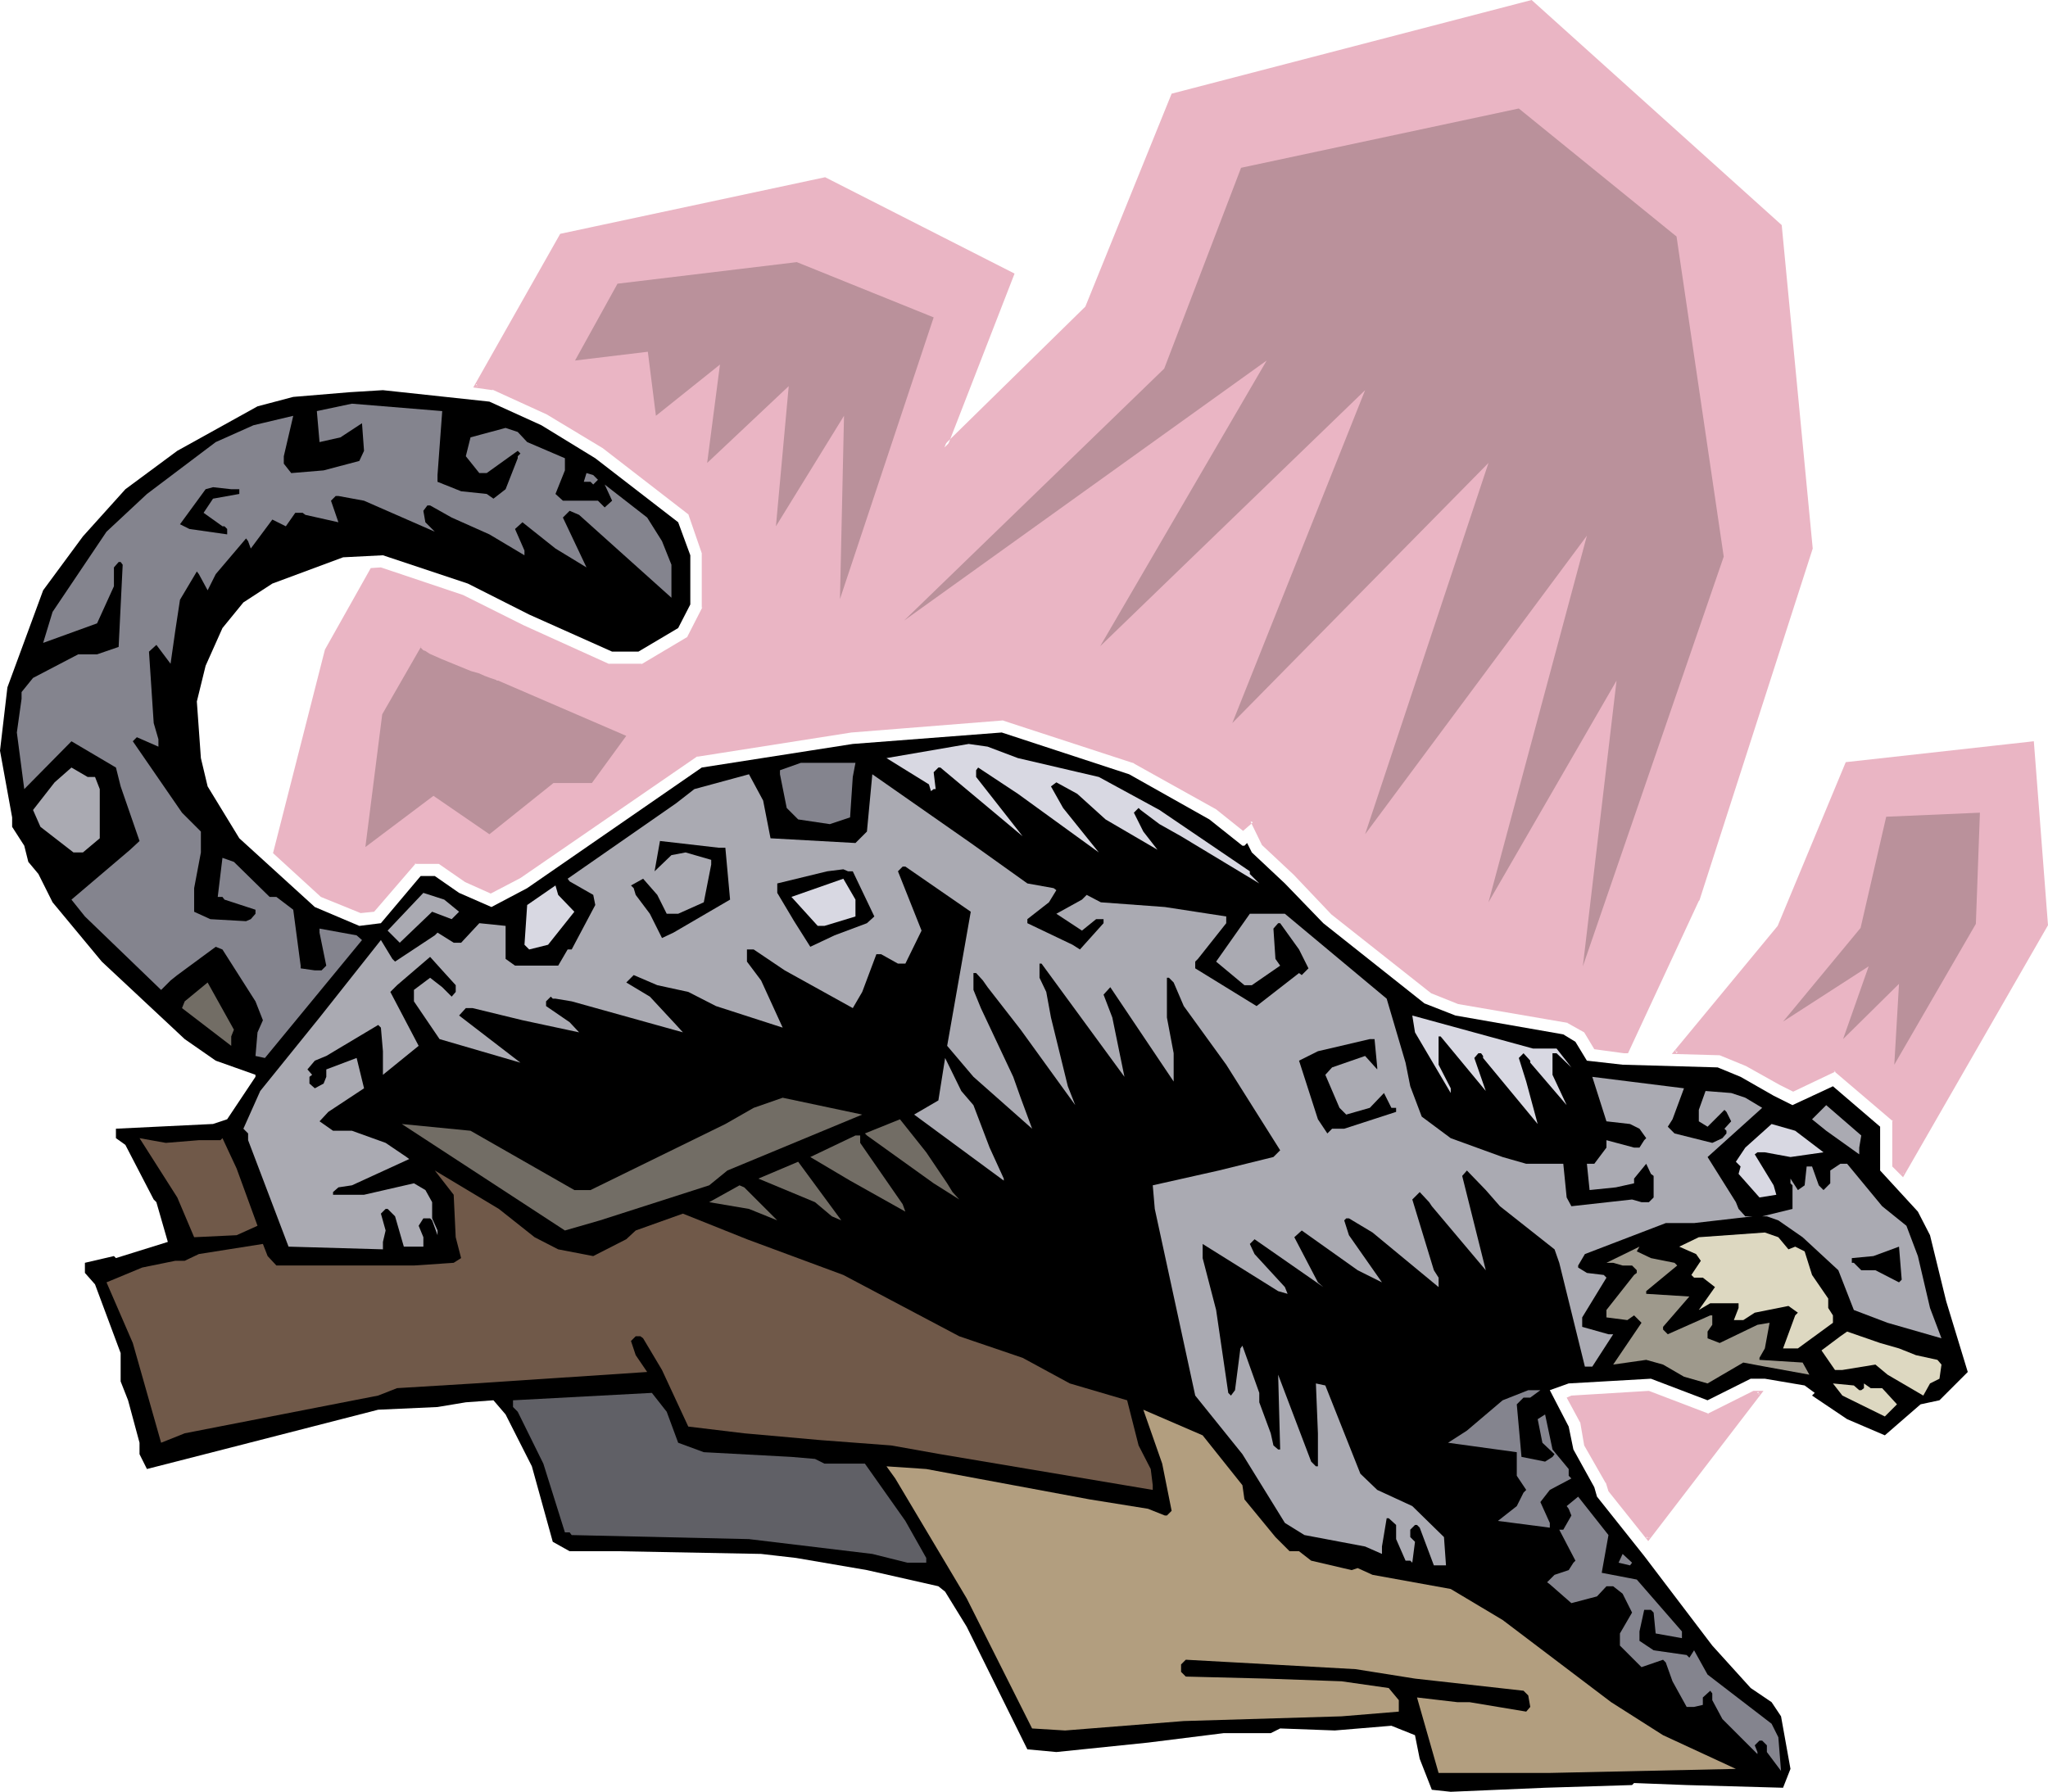
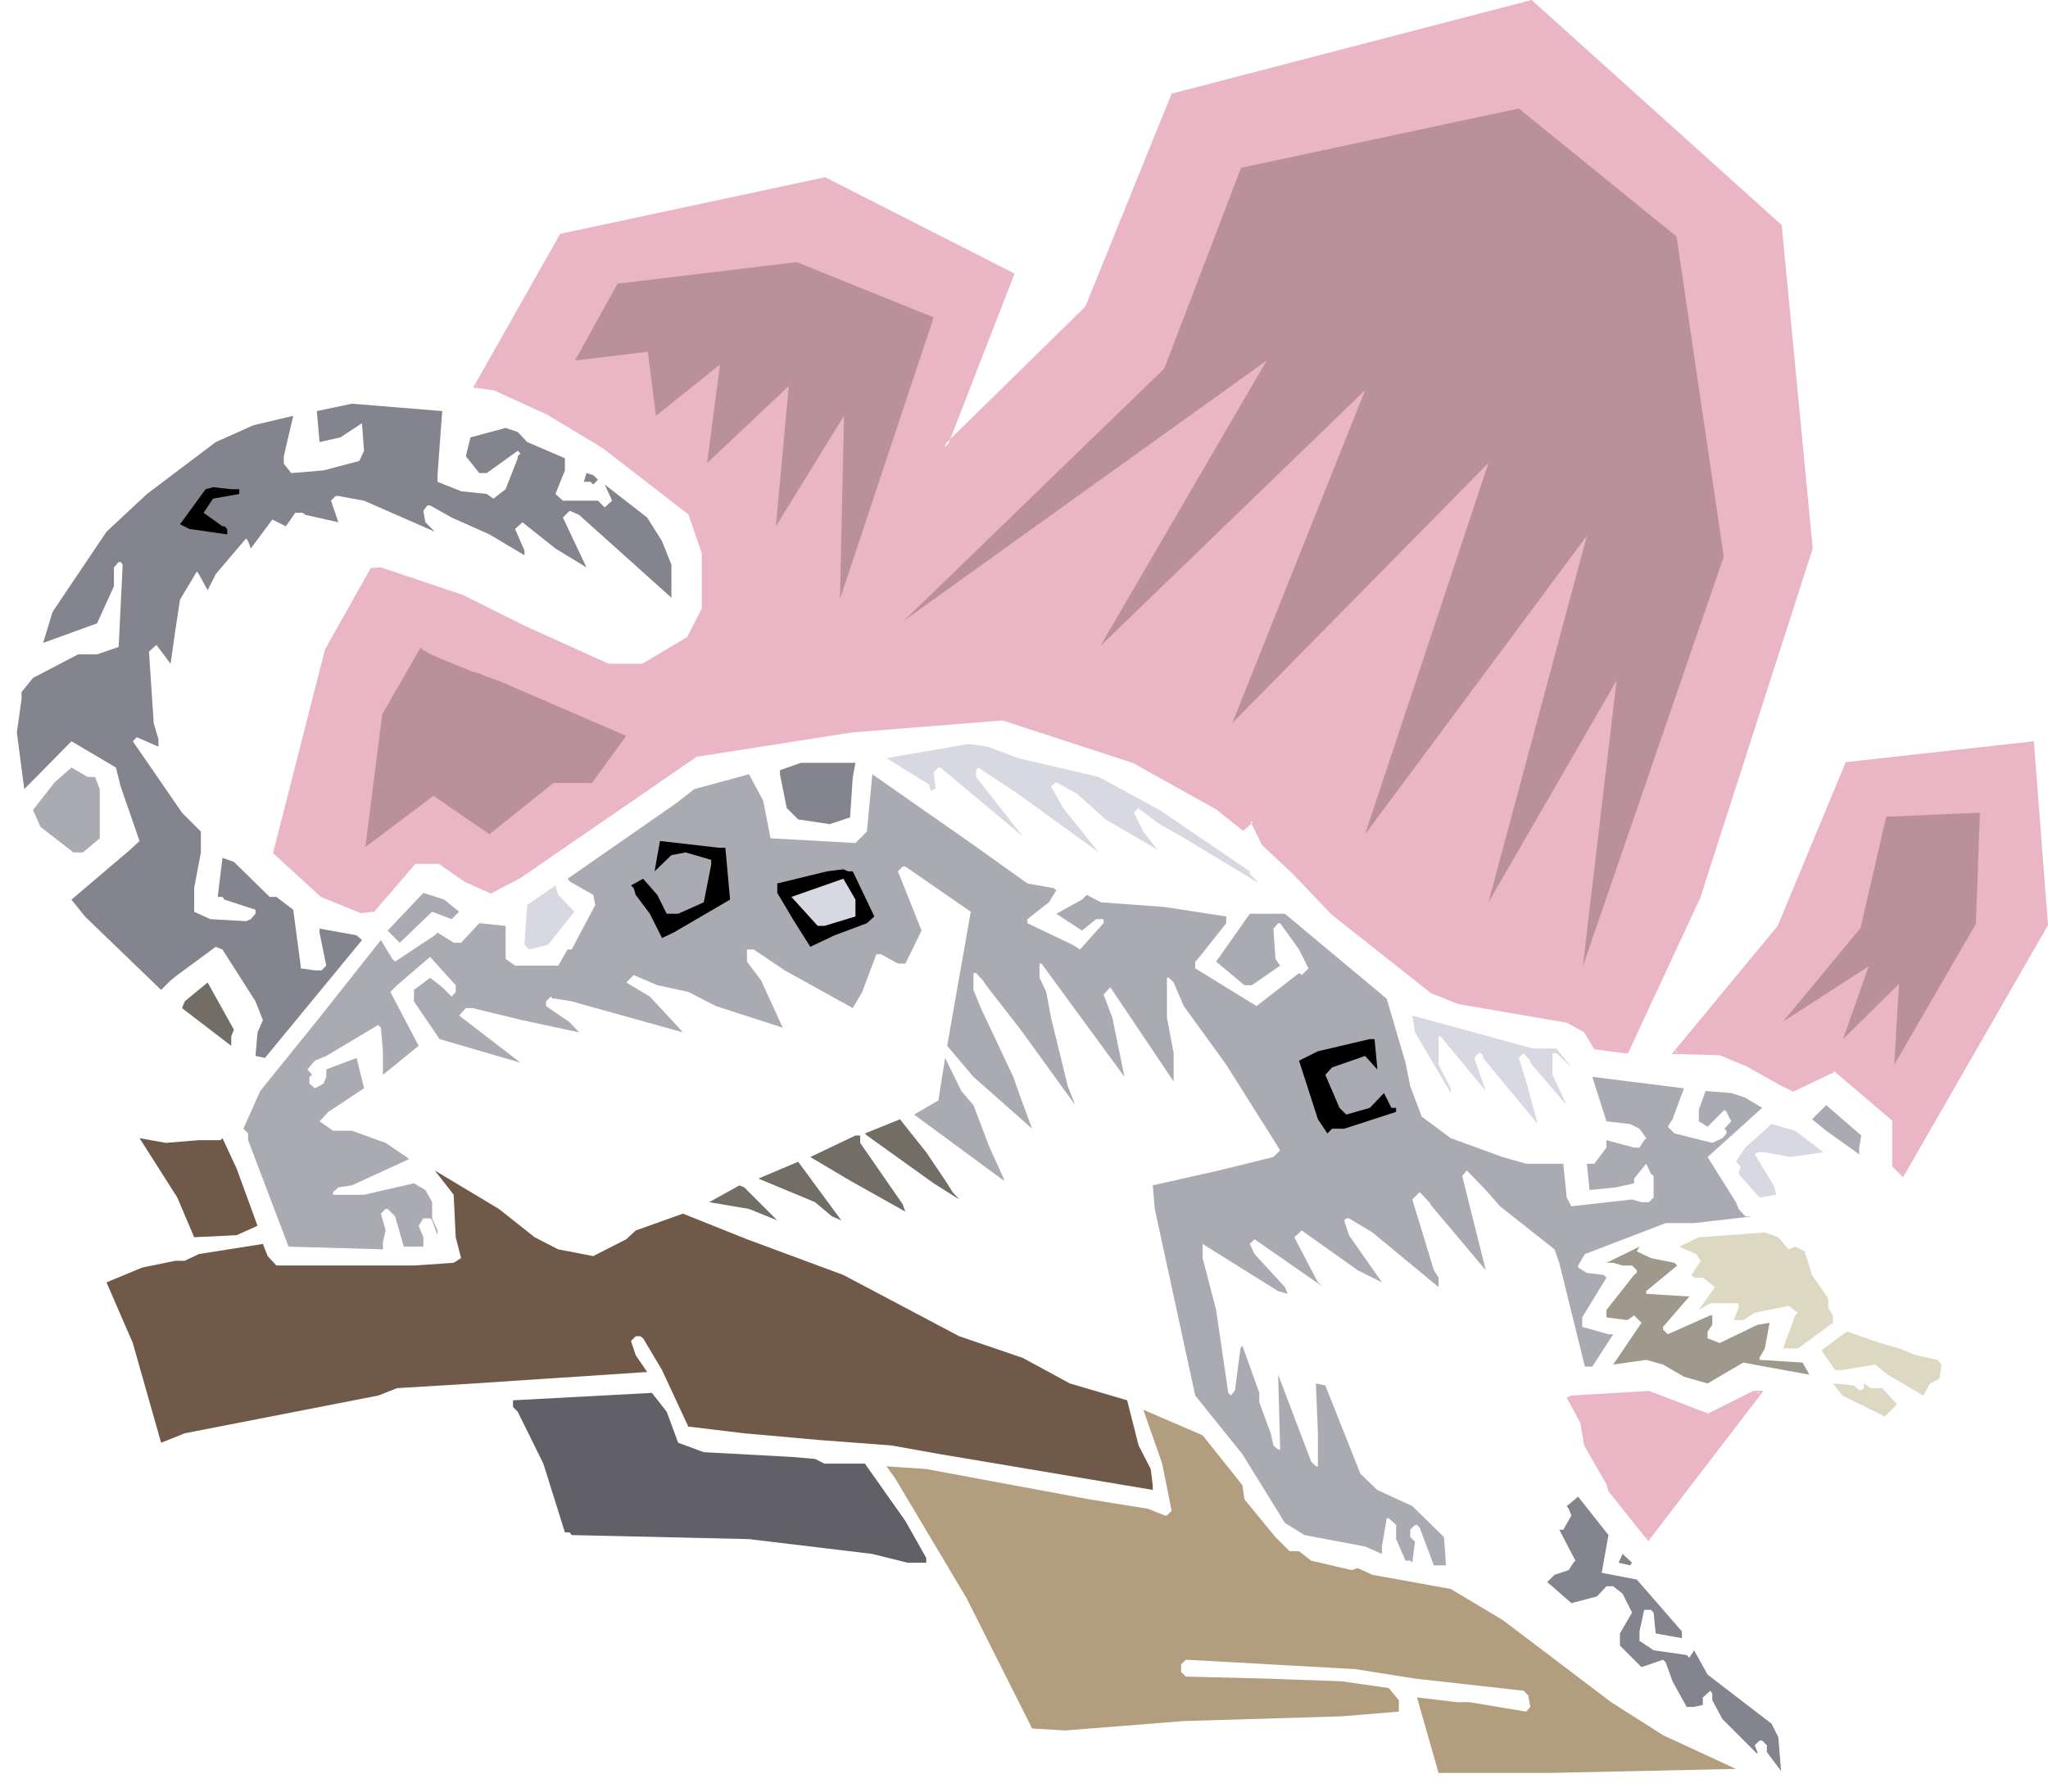
<svg xmlns="http://www.w3.org/2000/svg" xmlns:ns1="http://sodipodi.sourceforge.net/DTD/sodipodi-0.dtd" xmlns:ns2="http://www.inkscape.org/namespaces/inkscape" version="1.0" width="129.895mm" height="113.672mm" id="svg45" ns1:docname="Leopard 6.wmf">
  <ns1:namedview id="namedview45" pagecolor="#ffffff" bordercolor="#000000" borderopacity="0.25" ns2:showpageshadow="2" ns2:pageopacity="0.0" ns2:pagecheckerboard="0" ns2:deskcolor="#d1d1d1" ns2:document-units="mm" />
  <defs id="defs1">
    <pattern id="WMFhbasepattern" patternUnits="userSpaceOnUse" width="6" height="6" x="0" y="0" />
  </defs>
  <path style="fill:#eab5c4;fill-opacity:1;fill-rule:evenodd;stroke:none" d="m 421.776,333.975 -26.664,34.9 -9.211,-11.472 -0.485,-1.939 -5.171,-9.048 -0.97,-5.655 -3.07,-5.494 0.485,-0.323 18.584,-0.969 14.221,5.332 10.827,-5.332 z M 65.933,204.392 l 12.443,-48.472 10.827,-19.389 2.101,-0.162 19.554,6.786 14.544,7.109 20.523,9.371 h 7.918 l 11.15,-6.625 3.717,-7.271 v -13.249 l -3.394,-9.371 -20.685,-15.996 -13.413,-8.24 -13.09,-5.817 -4.04,-0.485 20.523,-36.031 63.024,-13.734 45.086,23.105 -16.322,41.363 34.098,-33.446 20.523,-51.058 85.971,-22.459 59.63,53.966 7.434,77.233 -27.149,84.18 -16.968,36.354 h -0.646 l -6.787,-0.808 -2.424,-4.039 -4.04,-2.424 -26.341,-4.524 -6.464,-2.424 -23.917,-18.904 -8.888,-9.533 -7.595,-7.109 -2.747,-5.494 -2.101,1.777 -6.141,-4.847 -19.715,-11.149 -31.674,-10.341 -36.36,2.908 -37.168,5.817 -42.339,29.083 -6.949,3.716 -5.979,-2.585 -6.302,-4.524 h -5.979 l -9.858,11.472 -2.909,0.323 -9.373,-3.878 z m 335.643,47.826 10.827,0.323 6.302,2.747 8.08,4.524 3.07,1.454 10.019,-4.847 14.221,12.118 v 10.987 l 1.939,2.1 34.421,-59.944 -3.232,-43.302 -44.44,4.686 -16.322,39.101 z" id="path1" />
  <path style="fill:#eab5c4;fill-opacity:1;fill-rule:evenodd;stroke:none" d="m 421.776,334.298 -0.323,-0.646 -26.826,35.062 h 0.808 l -9.211,-11.472 h 0.162 l -0.646,-2.1 -5.01,-8.887 v 0.162 l -0.97,-5.655 -3.232,-5.655 -0.162,0.485 0.646,-0.162 h -0.323 l 18.584,-0.969 h -0.162 l 14.382,5.332 10.989,-5.494 h -0.162 1.454 l 0.97,-0.808 h -2.424 l -10.989,5.494 h 0.323 l -14.382,-5.494 -18.584,1.131 -1.131,0.485 3.232,5.978 v -0.162 l 0.97,5.655 5.171,9.048 v -0.162 l 0.646,2.1 9.534,11.957 27.634,-36.031 z" id="path2" />
  <path style="fill:#eab5c4;fill-opacity:1;fill-rule:evenodd;stroke:none" d="m 66.256,204.069 0.162,0.485 12.443,-48.472 h -0.162 l 10.827,-19.389 -0.323,0.323 2.101,-0.162 h -0.162 l 19.554,6.625 v 0 l 14.544,7.271 20.685,9.371 h 8.08 l 11.312,-6.786 3.878,-7.432 v -13.411 l -3.394,-9.694 -20.846,-16.157 -13.413,-8.079 v 0 l -13.251,-5.978 -4.202,-0.485 0.323,0.646 20.523,-36.031 -0.323,0.323 63.186,-13.734 h -0.323 l 44.925,22.944 -0.162,-0.646 -16.968,43.464 35.714,-35.062 20.523,-51.058 -0.323,0.323 85.971,-22.459 -0.485,-0.162 59.63,53.804 v -0.162 l 7.272,77.233 v -0.162 l -27.149,84.342 v -0.162 l -16.806,36.354 0.323,-0.323 h -0.646 v 0 l -6.787,-0.808 0.323,0.162 -2.424,-4.039 -4.363,-2.424 -26.341,-4.686 h 0.162 l -6.626,-2.424 0.162,0.162 -23.755,-18.904 v 0 l -8.888,-9.533 -7.595,-7.109 v 0.162 l -2.909,-5.978 -2.586,2.1 h 0.646 l -6.302,-4.847 v 0 l -19.715,-11.149 -31.674,-10.502 -36.522,2.908 -37.33,5.817 -42.501,29.245 h 0.162 l -6.949,3.716 h 0.485 l -6.141,-2.747 v 0 l -6.302,-4.524 -6.464,0.162 -9.858,11.472 h 0.162 l -2.909,0.323 h 0.323 l -9.373,-3.878 h 0.162 l -11.312,-10.179 -0.808,0.485 11.474,10.502 9.534,3.878 3.232,-0.323 10.019,-11.633 -0.323,0.162 h 5.979 -0.162 l 6.302,4.363 6.141,2.747 7.11,-3.716 v 0 l 42.501,-29.245 -0.162,0.162 37.006,-5.817 36.522,-2.908 h -0.323 l 31.674,10.341 h -0.162 l 19.715,10.987 v 0 l 6.464,5.17 2.424,-2.1 -0.646,-0.162 2.747,5.655 7.595,7.109 9.05,9.533 v 0 l 23.917,18.904 6.464,2.585 26.341,4.524 h -0.162 l 4.04,2.262 v 0 l 2.424,4.039 7.11,0.969 v 0 h 0.97 l 16.968,-36.516 0.162,-0.162 27.149,-84.342 L 427.108,53.966 367.155,0 280.86,22.459 260.176,73.516 v 0 l -34.098,33.446 0.808,0.646 16.322,-42.009 -45.41,-23.105 -63.509,13.572 -20.846,36.839 4.686,0.646 -0.162,-0.162 13.09,5.978 v 0 l 13.413,8.079 20.685,15.996 -0.162,-0.162 3.232,9.371 v -0.162 13.249 l 0.162,-0.162 -3.717,7.271 0.162,-0.162 -11.15,6.625 0.162,-0.162 h -7.918 l 0.323,0.162 -20.685,-9.371 -14.544,-7.271 v 0 L 91.304,136.046 88.88,136.207 77.891,155.758 65.448,204.553 Z" id="path3" />
  <path style="fill:#eab5c4;fill-opacity:1;fill-rule:evenodd;stroke:none" d="m 400.768,252.703 11.635,0.323 h -0.162 l 6.302,2.585 8.08,4.524 3.232,1.616 10.181,-4.847 -0.485,-0.162 14.221,12.118 -0.162,-0.323 v 11.149 l 2.586,2.585 34.744,-60.429 -3.394,-44.11 -45.086,5.009 -16.322,39.263 v 0 l -25.371,30.699 1.131,-0.162 24.886,-30.053 16.483,-39.263 -0.323,0.323 44.278,-4.847 -0.485,-0.323 3.232,43.302 0.162,-0.162 -34.421,59.944 0.646,-0.162 -1.939,-2.1 0.162,0.323 -0.162,-11.149 -14.544,-12.441 -10.181,5.009 h 0.323 l -3.07,-1.616 -7.918,-4.363 -6.626,-2.747 -10.827,-0.323 0.323,0.646 z" id="path4" />
-   <path style="fill:#000000;fill-opacity:1;fill-rule:evenodd;stroke:none" d="m 129.765,101.954 12.928,7.917 19.877,15.35 2.909,7.917 v 11.795 l -2.909,5.655 -9.534,5.655 h -6.302 l -19.877,-8.887 -14.706,-7.432 -20.362,-6.786 -9.534,0.485 -16.968,6.301 -6.949,4.524 -5.01,6.14 -4.04,9.048 -2.101,8.563 0.97,13.572 1.616,6.786 7.595,12.441 18.099,16.481 10.666,4.524 5.171,-0.646 9.534,-11.31 h 3.394 l 5.818,4.039 7.757,3.393 8.565,-4.524 41.854,-28.922 36.198,-5.655 35.714,-2.747 30.542,10.018 19.23,10.825 7.918,6.301 h 0.485 l 0.646,-0.646 1.131,2.262 7.918,7.432 9.211,9.533 24.24,19.227 7.434,2.908 25.856,4.524 2.909,1.777 2.747,4.524 8.565,0.969 22.786,0.646 5.494,2.262 7.918,4.524 4.525,2.262 9.696,-4.524 11.312,9.694 v 10.502 l 9.05,9.856 2.909,5.655 3.878,15.834 5.171,16.965 -6.787,6.786 -4.525,0.969 -8.565,7.432 -9.05,-3.878 -8.403,-5.655 0.646,-0.646 -2.424,-1.777 -9.534,-1.616 h -3.394 l -10.342,5.17 -13.574,-5.17 -19.715,1.131 -4.525,1.616 4.525,8.725 1.131,5.494 5.01,9.048 0.646,2.262 11.312,14.219 16.322,21.489 9.211,10.179 5.01,3.393 2.262,3.393 2.262,12.603 -1.778,4.524 -23.109,-0.646 -12.605,-0.485 -0.485,0.485 -20.846,0.646 -22.624,0.969 -4.525,-0.485 -2.909,-7.432 -1.131,-5.655 -5.656,-2.262 -13.574,1.131 -13.09,-0.485 -2.262,1.131 h -11.312 l -18.099,2.262 -21.978,2.262 -6.949,-0.646 -14.544,-29.407 -5.171,-8.402 -1.616,-1.293 -17.13,-3.878 -16.968,-2.908 -8.403,-0.969 -34.098,-0.646 h -11.797 l -4.04,-2.262 -5.01,-18.096 -6.302,-12.441 -2.909,-3.393 -6.626,0.485 -6.787,1.131 -14.221,0.646 -35.229,9.048 -20.2,5.17 -1.778,-3.555 v -2.747 l -2.747,-10.179 -1.778,-4.524 v -6.786 l -6.141,-16.481 -2.424,-2.747 v -2.424 l 6.949,-1.616 0.485,0.485 12.443,-3.878 -2.747,-9.533 -0.646,-0.646 -6.787,-13.088 -2.262,-1.616 v -2.262 l 23.27,-1.131 3.394,-1.131 6.787,-10.179 v -0.485 L 51.712,254.318 44.278,249.148 24.402,230.567 12.605,216.348 9.211,209.562 6.787,206.654 5.818,202.776 2.909,198.252 v -2.262 L 0,179.994 l 1.778,-15.188 8.565,-23.267 9.534,-12.926 10.181,-11.31 12.443,-9.21 19.23,-10.664 8.565,-2.262 13.574,-1.131 7.918,-0.485 25.533,2.747 z" id="path5" />
  <path style="fill:#84848e;fill-opacity:1;fill-rule:evenodd;stroke:none" d="m 104.878,113.91 v 1.616 l 5.656,2.262 6.141,0.646 1.616,1.131 2.909,-2.262 2.909,-7.432 v -0.485 l 0.646,-0.646 -0.646,-0.646 -7.434,5.332 h -1.778 l -3.232,-4.039 1.131,-4.524 8.403,-2.262 2.909,0.969 2.262,2.424 9.05,3.878 v 2.908 l -2.262,5.655 1.778,1.616 h 8.403 l 1.616,1.616 1.778,-1.616 -1.778,-3.878 10.181,7.917 3.555,5.655 2.262,5.655 v 7.917 l -22.139,-19.874 -2.262,-0.969 -1.616,1.616 5.656,11.957 -7.434,-4.524 -7.918,-6.301 -1.778,1.616 2.262,5.17 v 1.131 l -8.403,-5.009 -9.05,-4.039 -5.171,-2.908 h -0.646 l -0.97,1.293 0.485,2.747 2.262,2.262 -16.968,-7.432 -6.141,-1.131 h -0.646 l -1.131,1.131 1.778,5.17 -7.918,-1.777 -0.646,-0.485 H 70.781 l -2.262,3.232 -3.232,-1.616 -5.171,6.948 -0.646,-1.777 -0.485,-0.646 -7.272,8.563 -1.939,3.878 -2.101,-3.878 -0.485,-0.646 -4.04,6.786 -1.131,7.432 -1.131,7.917 -3.394,-4.524 -1.778,1.616 1.131,17.127 1.131,3.878 v 1.777 l -5.171,-2.262 -0.97,0.969 11.797,17.127 4.525,4.524 v 5.009 l -1.616,8.563 v 5.655 l 3.878,1.777 8.565,0.485 1.131,-0.485 1.131,-1.293 v -0.969 l -7.434,-2.424 -0.485,-0.646 h -1.131 l 1.131,-9.371 2.747,0.969 8.565,8.402 h 1.616 l 4.04,3.07 1.778,13.411 v 0.646 l 3.394,0.485 h 1.616 l 1.131,-1.131 -1.616,-7.917 v -0.969 l 8.888,1.616 1.293,1.131 -23.27,28.276 -2.262,-0.485 0.485,-5.655 1.293,-2.908 -1.778,-4.524 -7.918,-12.441 -1.616,-0.646 -9.211,6.786 -1.616,1.293 -2.262,2.262 -18.261,-17.612 -3.232,-4.039 14.059,-11.957 2.262,-2.1 -4.525,-13.088 -1.131,-4.524 -10.666,-6.301 -11.312,11.472 -1.778,-13.572 1.131,-8.079 v -1.616 l 2.747,-3.393 10.827,-5.655 h 4.525 l 5.171,-1.777 0.97,-19.712 -0.485,-0.646 h -0.485 l -1.131,1.293 v 4.524 l -4.04,8.887 -12.928,4.686 2.262,-7.432 12.928,-19.227 9.696,-9.048 16.483,-12.441 9.05,-4.039 9.534,-2.262 -2.262,9.694 v 1.777 l 1.778,2.262 7.757,-0.646 8.565,-2.262 1.131,-2.424 -0.485,-6.625 -5.171,3.393 -5.01,1.131 -0.646,-7.432 8.403,-1.777 21.654,1.777 z" id="path6" />
  <path style="fill:#84848e;fill-opacity:1;fill-rule:evenodd;stroke:none" d="m 143.339,115.041 -1.131,1.131 -0.646,-0.646 h -1.616 l 0.646,-2.1 1.616,0.485 z" id="path7" />
  <path style="fill:#000000;fill-opacity:1;fill-rule:evenodd;stroke:none" d="m 57.368,117.303 v 1.131 l -6.302,1.131 -2.262,3.393 4.525,3.232 h 0.485 l 0.646,0.646 v 1.293 l -9.05,-1.293 -2.262,-1.131 6.141,-8.402 1.778,-0.485 4.363,0.485 z" id="path8" />
  <path style="fill:#d8d8e2;fill-opacity:1;fill-rule:evenodd;stroke:none" d="m 244.016,181.771 19.392,4.524 14.544,7.917 21.654,14.703 v 0.646 l 2.262,2.262 -18.746,-11.31 -5.171,-2.908 -4.525,-3.393 -0.485,-0.485 -1.131,1.131 2.262,4.524 3.394,4.363 -12.443,-7.271 -6.787,-6.14 -5.01,-2.747 -1.293,0.969 2.909,5.17 8.565,10.664 -19.392,-14.057 -9.534,-6.301 -0.485,0.646 v 1.616 l 11.15,14.219 -19.715,-16.481 h -0.485 l -1.131,1.131 0.485,4.039 h -0.485 l -0.646,0.485 -0.485,-1.616 -10.181,-6.301 19.715,-3.393 4.525,0.646 z" id="path9" />
  <path style="fill:#84848e;fill-opacity:1;fill-rule:evenodd;stroke:none" d="m 204.424,186.296 -0.646,9.694 -4.848,1.616 -7.595,-1.131 -2.747,-2.747 -1.616,-8.079 v -0.969 l 5.01,-1.777 h 13.09 z" id="path10" />
  <path style="fill:#aaaab2;fill-opacity:1;fill-rule:evenodd;stroke:none" d="m 22.786,186.296 1.131,2.908 v 11.795 l -4.04,3.393 H 17.614 l -7.918,-6.14 -1.778,-4.039 5.171,-6.625 4.04,-3.555 3.878,2.262 z" id="path11" />
  <path style="fill:#aaaab2;fill-opacity:1;fill-rule:evenodd;stroke:none" d="m 184.709,200.999 20.362,1.131 2.747,-2.747 1.293,-13.734 23.594,16.481 13.574,9.694 6.302,1.131 0.646,0.485 -1.778,2.908 -5.171,4.039 v 0.969 l 10.827,5.17 1.778,1.131 5.656,-6.301 v -0.969 h -1.778 l -3.394,2.747 -6.141,-4.039 6.141,-3.393 1.131,-1.131 3.394,1.777 15.352,1.131 14.706,2.262 v 1.616 l -6.787,8.563 -0.646,0.646 v 1.616 l 14.706,9.048 10.181,-7.917 0.646,0.485 1.616,-1.616 -2.262,-4.524 -4.525,-6.301 h -0.485 l -1.131,1.293 0.485,7.271 1.131,1.616 -6.787,4.686 h -1.778 l -6.787,-5.655 8.08,-11.472 h 8.403 l 24.402,20.358 4.525,15.35 1.131,5.655 2.747,7.271 6.949,5.17 12.443,4.524 5.656,1.616 h 8.888 l 0.808,8.079 1.131,2.1 14.544,-1.616 2.262,0.646 h 1.778 l 1.131,-1.131 v -5.17 l -0.646,-0.485 -1.131,-2.424 -2.909,3.555 v 1.131 l -4.363,0.969 -6.302,0.646 -0.646,-6.301 h 1.778 l 2.909,-3.878 v -1.777 l 6.626,1.777 h 1.293 l 1.131,-1.777 0.485,-0.485 -1.616,-2.262 -2.262,-1.131 -5.656,-0.646 -3.394,-10.664 21.978,2.747 -2.747,7.432 -1.131,1.777 1.616,1.616 9.05,2.262 2.424,-1.131 0.97,-1.131 v -0.646 l -0.485,-0.485 1.616,-1.777 -1.131,-2.262 -0.485,-0.485 -4.04,4.039 -2.101,-1.293 v -2.747 l 1.616,-4.524 6.141,0.485 3.394,1.131 4.04,2.424 -13.09,11.795 6.787,10.825 0.646,1.616 1.616,1.777 h 1.778 l -14.059,1.616 h -6.787 l -19.392,7.432 -1.616,2.747 v 0.485 l 2.101,1.293 4.04,0.485 0.646,0.646 -5.818,9.533 v 2.262 l 6.302,1.777 h 1.131 l -5.01,7.756 h -1.778 l -6.141,-24.882 -1.131,-3.231 -13.09,-10.341 -3.394,-3.878 -4.525,-4.686 -1.131,1.293 5.656,22.62 -12.928,-15.35 -0.646,-0.969 -2.262,-2.424 -1.778,1.777 5.171,16.965 1.131,1.777 v 2.262 l -15.837,-13.088 -5.656,-3.393 h -0.646 l -0.485,0.485 1.131,3.555 7.918,11.31 -5.818,-2.908 -13.413,-9.533 -1.778,1.616 5.656,10.825 1.293,1.131 -16.483,-11.472 -1.131,1.131 1.131,2.424 7.272,7.917 0.646,1.616 -2.262,-0.646 -18.099,-11.31 v 3.393 l 3.232,12.441 2.909,19.874 0.646,0.646 0.97,-1.293 1.293,-10.018 0.485,-0.646 4.04,11.31 v 2.262 l 2.747,7.432 0.646,2.908 1.131,0.969 h 0.485 l -0.485,-17.935 7.918,20.843 1.131,1.131 h 0.485 v -7.917 l -0.485,-11.957 2.262,0.485 8.403,21.166 4.04,3.878 8.403,3.878 7.595,7.432 0.485,6.786 h -2.909 l -3.394,-9.048 -0.646,-0.646 h -0.485 l -1.131,1.131 v 1.777 l 1.131,1.131 -0.646,5.009 -0.485,-0.485 h -1.131 l -2.262,-5.17 v -3.393 l -1.778,-1.616 h -0.485 l -1.131,6.786 v 1.777 l -4.04,-1.777 -14.544,-2.747 -4.686,-2.908 -10.181,-16.481 -11.312,-14.057 -9.696,-44.756 -0.485,-5.655 15.837,-3.555 13.09,-3.231 1.616,-1.616 -12.928,-20.52 -10.181,-14.057 -2.424,-5.655 -1.131,-1.131 h -0.485 v 9.533 l 1.616,8.563 v 6.786 l -15.19,-22.62 -1.616,1.777 2.101,5.494 2.909,14.219 -19.877,-27.145 h -0.485 v 3.393 l 1.616,3.393 1.131,6.14 4.04,16.481 1.778,4.524 -13.09,-18.096 -7.918,-10.179 -1.131,-1.616 -1.616,-1.777 h -0.646 v 4.039 l 1.778,4.363 7.757,16.481 1.778,5.009 2.747,7.432 -14.059,-12.441 -6.302,-7.432 5.656,-32.153 -15.675,-10.825 h -0.646 l -1.131,1.131 5.656,14.219 -3.878,7.917 h -1.778 l -4.04,-2.262 h -1.131 l -3.394,9.048 -2.262,3.878 -16.322,-9.048 -7.434,-5.009 h -1.616 v 2.908 l 3.394,4.524 5.171,11.31 -15.998,-5.17 -6.626,-3.393 -7.434,-1.616 -5.656,-2.424 -1.778,1.777 5.656,3.393 6.302,6.786 1.616,1.777 -26.664,-7.432 -3.878,-0.646 h -0.646 l -0.485,-0.485 -1.131,1.131 v 1.131 l 5.656,3.878 2.262,2.424 -13.574,-2.908 -11.958,-2.908 h -1.616 l -1.616,1.777 14.706,11.31 -19.392,-5.655 -6.141,-9.048 v -2.747 l 3.878,-2.908 2.909,2.262 2.262,2.262 0.97,-1.131 v -1.616 l -3.232,-3.555 -2.909,-3.231 -7.918,6.786 -1.616,1.616 6.787,12.926 -8.565,6.948 v -5.655 l -0.485,-5.655 -0.646,-0.646 -12.443,7.432 -2.747,1.131 -1.778,2.1 1.131,1.293 -0.646,0.485 v 1.616 l 1.293,1.131 2.101,-1.131 0.646,-1.616 v -1.777 l 7.272,-2.747 1.778,7.271 -8.565,5.655 -2.101,2.262 3.232,2.262 h 4.525 l 8.08,2.908 5.01,3.393 0.646,0.485 -13.736,6.301 -3.232,0.485 -1.293,1.131 v 0.646 h 7.434 l 11.958,-2.747 2.747,1.616 1.616,2.908 v 3.878 l 1.293,2.908 v 1.131 l -1.293,-3.555 -0.485,-0.485 h -1.616 l -1.131,1.777 1.131,2.747 v 2.262 h -4.686 l -2.101,-7.271 -1.778,-1.777 h -0.485 l -1.131,1.131 1.131,4.039 -0.646,2.747 v 1.777 l -22.624,-0.646 -9.696,-25.529 v -1.616 l -1.131,-1.131 4.04,-9.048 14.221,-17.612 14.706,-18.581 2.747,4.524 0.646,0.646 9.534,-6.301 0.646,-0.646 3.878,2.424 h 1.778 l 4.363,-4.686 6.302,0.646 v 7.917 l 2.262,1.616 h 10.342 l 2.262,-3.878 h 0.97 l 5.656,-10.664 -0.485,-2.424 -5.656,-3.231 -0.485,-0.646 26.018,-18.096 4.363,-3.393 13.09,-3.555 3.394,6.301 z" id="path12" />
  <path style="fill:#000000;fill-opacity:1;fill-rule:evenodd;stroke:none" d="m 173.881,203.261 1.131,12.441 -13.574,7.917 -2.747,1.293 -2.909,-5.817 -3.394,-4.524 -0.485,-1.616 -0.646,-0.646 2.909,-1.616 3.394,3.878 2.262,4.524 h 2.747 l 6.141,-2.747 1.778,-9.048 v -1.131 l -6.141,-1.777 -3.394,0.646 -4.04,3.878 1.293,-7.271 14.059,1.616 z" id="path13" />
  <path style="fill:#000000;fill-opacity:1;fill-rule:evenodd;stroke:none" d="m 204.424,208.916 5.171,10.825 -1.778,1.616 -7.757,2.908 -5.818,2.747 -3.878,-6.14 -4.04,-6.786 v -2.262 l 11.958,-2.908 3.878,-0.485 1.131,0.485 z" id="path14" />
  <path style="fill:#d8d8e2;fill-opacity:1;fill-rule:evenodd;stroke:none" d="m 205.07,219.741 -7.434,2.262 h -1.616 l -6.302,-6.948 12.443,-4.363 2.909,5.009 z" id="path15" />
  <path style="fill:#d8d8e2;fill-opacity:1;fill-rule:evenodd;stroke:none" d="m 137.683,218.61 -6.302,7.917 -4.525,1.131 -1.131,-1.131 0.646,-9.533 6.787,-4.686 0.646,2.262 z" id="path16" />
  <path style="fill:#aaaab2;fill-opacity:1;fill-rule:evenodd;stroke:none" d="m 110.049,218.61 -1.778,1.777 -4.686,-1.777 -7.757,7.432 -2.909,-2.908 8.565,-9.048 5.01,1.616 z" id="path17" />
  <path style="fill:#726d65;fill-opacity:1;fill-rule:evenodd;stroke:none" d="m 55.429,248.502 v 2.262 l -11.797,-9.048 0.646,-1.616 5.494,-4.524 6.302,11.31 z" id="path18" />
  <path style="fill:#d8d8e2;fill-opacity:1;fill-rule:evenodd;stroke:none" d="m 373.134,251.41 3.555,4.524 -3.555,-3.393 h -0.97 v 5.17 l 3.394,7.271 -8.726,-10.179 v -0.485 l -1.616,-1.777 -1.131,1.131 1.778,5.655 2.747,10.179 -13.09,-15.834 v -0.485 l -0.485,-0.646 h -0.646 l -0.97,1.131 2.747,7.917 -10.827,-13.088 h -0.485 v 6.786 l 2.909,5.655 v 1.131 l -8.565,-14.542 -0.646,-4.039 28.926,7.917 z" id="path19" />
  <path style="fill:#000000;fill-opacity:1;fill-rule:evenodd;stroke:none" d="m 330.148,255.934 v 0.485 l -2.909,-3.231 -7.918,2.747 -1.616,1.777 3.394,7.917 1.616,1.616 5.656,-1.616 3.394,-3.555 1.778,3.555 h 1.131 v 0.969 l -12.443,4.039 h -2.909 l -1.131,1.131 -2.262,-3.393 -4.525,-14.057 4.525,-2.262 12.443,-2.908 h 1.131 z" id="path20" />
  <path style="fill:#aaaab2;fill-opacity:1;fill-rule:evenodd;stroke:none" d="m 233.35,264.982 3.878,10.179 3.394,7.432 v 0.485 l -21.493,-15.834 5.818,-3.393 1.616,-10.179 3.878,7.917 z" id="path21" />
-   <path style="fill:#726d65;fill-opacity:1;fill-rule:evenodd;stroke:none" d="m 174.366,280.655 -4.363,3.555 -26.179,8.402 -8.403,2.424 -15.837,-10.341 -23.27,-15.188 16.483,1.616 24.886,14.219 h 3.878 l 32.32,-15.834 6.787,-3.878 6.949,-2.424 19.069,4.039 z" id="path22" />
  <path style="fill:#aaaab2;fill-opacity:1;fill-rule:evenodd;stroke:none" d="m 445.692,275.162 v 1.616 l -7.918,-5.655 -3.394,-2.747 3.394,-3.393 8.403,7.271 z" id="path23" />
  <path style="fill:#726d65;fill-opacity:1;fill-rule:evenodd;stroke:none" d="m 227.048,283.725 1.293,2.1 1.616,1.777 -6.141,-3.878 -15.998,-11.472 -0.485,-0.485 8.403,-3.393 6.302,7.917 z" id="path24" />
  <path style="fill:#d8d8e2;fill-opacity:1;fill-rule:evenodd;stroke:none" d="m 437.128,276.293 -7.918,1.131 -6.141,-1.131 h -1.778 l -0.646,0.485 4.525,7.432 0.646,2.262 -4.04,0.646 -5.01,-5.655 0.485,-1.777 -1.131,-1.131 2.262,-3.393 6.302,-5.655 5.656,1.616 z" id="path25" />
  <path style="fill:#726d65;fill-opacity:1;fill-rule:evenodd;stroke:none" d="m 206.201,274.031 10.181,14.703 0.646,1.777 -13.251,-7.432 -9.534,-5.655 10.827,-5.17 h 1.131 z" id="path26" />
  <path style="fill:#705949;fill-opacity:1;fill-rule:evenodd;stroke:none" d="m 47.672,273.384 h 5.171 l 0.485,-0.485 3.394,7.271 5.01,13.734 -5.01,2.262 -10.181,0.485 -4.04,-9.533 -9.05,-14.219 6.302,1.131 z" id="path27" />
  <path style="fill:#726d65;fill-opacity:1;fill-rule:evenodd;stroke:none" d="m 199.414,291.642 -4.04,-3.393 -13.574,-5.655 9.534,-4.039 10.342,14.057 z" id="path28" />
-   <path style="fill:#aaaab2;fill-opacity:1;fill-rule:evenodd;stroke:none" d="m 451.187,289.219 5.818,4.686 2.747,7.271 2.909,12.441 2.747,7.271 -12.928,-3.716 -8.08,-3.07 -3.717,-9.533 -8.565,-7.917 -5.818,-4.039 -2.747,-0.969 h -1.131 l 7.272,-1.777 v -5.655 l -0.485,-0.485 v -1.131 l 1.778,2.747 1.616,-1.131 0.485,-4.524 h 1.293 l 1.616,4.524 1.131,1.131 1.616,-1.616 v -3.07 l 2.424,-1.616 h 1.616 z" id="path29" />
  <path style="fill:#705949;fill-opacity:1;fill-rule:evenodd;stroke:none" d="m 128.149,296.651 5.656,2.908 8.403,1.616 7.918,-4.039 2.262,-2.1 11.312,-4.039 15.352,6.14 23.109,8.563 27.795,14.703 15.19,5.17 11.312,6.14 13.736,4.039 2.747,10.825 2.909,5.655 0.485,3.878 v 1.131 l -50.904,-8.563 -11.797,-2.1 -17.13,-1.293 -18.099,-1.616 -13.413,-1.616 -6.302,-13.572 -4.525,-7.594 -0.646,-0.485 h -1.131 l -1.131,1.131 1.131,3.393 2.747,4.039 -41.37,2.747 -18.584,1.131 -4.525,1.777 -46.379,9.048 -5.656,2.262 -6.787,-23.913 -6.302,-14.542 8.565,-3.555 7.918,-1.616 h 2.262 l 3.394,-1.616 15.352,-2.424 1.131,2.908 2.101,2.262 h 32.966 l 9.534,-0.646 1.778,-1.131 -1.293,-5.009 -0.485,-10.179 -4.525,-5.817 15.352,9.21 z" id="path30" />
  <path style="fill:#726d65;fill-opacity:1;fill-rule:evenodd;stroke:none" d="m 186.325,292.612 -6.787,-2.747 -9.534,-1.616 7.272,-4.039 1.131,0.485 z" id="path31" />
  <path style="fill:#ddd8c1;fill-opacity:1;fill-rule:evenodd;stroke:none" d="m 428.724,299.559 1.616,-0.646 2.262,1.131 1.778,5.655 3.878,5.655 v 2.262 l 1.131,1.777 v 1.777 l -8.403,6.14 h -3.555 l 2.909,-7.917 0.646,-0.646 -2.262,-1.616 -8.08,1.616 -2.747,1.777 h -2.262 l 1.131,-2.908 v -1.131 h -6.787 l -2.747,1.616 3.878,-5.494 -2.909,-2.262 h -2.101 l -0.646,-0.646 2.262,-3.393 -1.131,-1.616 -4.04,-1.777 4.686,-2.262 15.837,-1.131 3.232,1.131 z" id="path32" />
  <path style="fill:#9e998c;fill-opacity:1;fill-rule:evenodd;stroke:none" d="m 395.758,301.66 5.656,1.131 0.646,0.646 -7.434,6.14 v 0.646 l 10.342,0.646 -6.302,7.271 v 0.646 l 1.131,1.131 10.181,-4.524 h 0.485 v 2.262 l -1.131,1.616 v 1.616 l 2.909,1.131 9.05,-4.363 2.909,-0.485 -1.131,6.14 -1.293,2.262 v 0.485 l 10.342,0.646 1.616,2.908 -10.666,-1.939 -5.171,-0.969 -8.565,5.009 -5.656,-1.616 -5.01,-2.908 -4.04,-1.131 -7.918,1.131 6.787,-10.018 -1.778,-1.777 -1.616,1.131 -5.01,-0.646 v -1.777 l 6.626,-8.402 0.646,-0.485 v -0.646 l -1.131,-1.131 h -2.262 l -2.262,-0.646 h -1.616 l 7.918,-3.878 -0.646,1.131 z" id="path33" />
-   <path style="fill:#000000;fill-opacity:1;fill-rule:evenodd;stroke:none" d="m 455.227,307.476 -5.656,-2.908 h -3.394 l -1.778,-1.777 h -0.485 v -1.131 l 5.171,-0.485 6.141,-2.262 0.646,7.917 z" id="path34" />
  <path style="fill:#ddd8c1;fill-opacity:1;fill-rule:evenodd;stroke:none" d="m 455.227,323.311 4.04,1.616 5.171,1.131 0.97,1.131 -0.485,3.393 -2.262,1.131 -1.616,2.908 -8.565,-5.009 -2.909,-2.424 -7.918,1.293 h -1.778 l -3.232,-4.686 4.525,-3.393 1.616,-1.131 7.918,2.747 z" id="path35" />
  <path style="fill:#ddd8c1;fill-opacity:1;fill-rule:evenodd;stroke:none" d="m 445.692,333.328 h 0.485 l 0.646,-0.485 v -1.131 l 1.616,1.131 h 2.747 l 3.555,3.878 -2.909,2.908 -10.181,-5.009 -2.262,-2.908 5.01,0.485 z" id="path36" />
-   <path style="fill:#84848e;fill-opacity:1;fill-rule:evenodd;stroke:none" d="m 366.832,335.106 h -1.616 l -1.616,1.616 1.131,12.603 5.656,1.131 1.778,-1.131 0.485,-0.646 -2.909,-2.747 -1.131,-5.655 1.778,-1.131 1.778,8.402 3.878,4.686 v 1.616 l 0.646,0.646 -5.171,2.747 -2.262,2.908 2.262,5.009 v 1.131 l -12.443,-1.616 4.525,-3.555 1.616,-3.232 0.646,-0.646 -2.262,-3.393 v -5.655 l -16.483,-2.262 4.525,-2.908 8.565,-7.271 6.141,-2.424 h 2.909 z" id="path37" />
  <path style="fill:#606066;fill-opacity:1;fill-rule:evenodd;stroke:none" d="m 162.569,345.931 6.141,2.262 21.008,1.131 5.656,0.485 2.262,1.131 h 9.696 l 9.696,13.734 5.01,8.887 v 1.131 h -4.525 l -8.403,-2.1 -29.573,-3.555 -42.501,-0.969 -0.485,-0.646 h -1.131 l -5.171,-16.481 -6.141,-12.441 -1.131,-1.131 v -1.616 l 33.29,-1.777 3.555,4.524 z" id="path38" />
  <path style="fill:#b29e7f;fill-opacity:1;fill-rule:evenodd;stroke:none" d="m 297.828,356.11 0.485,3.393 7.434,9.048 3.394,3.393 h 2.262 l 2.909,2.262 9.696,2.262 1.454,-0.485 3.555,1.616 18.746,3.393 12.443,7.432 26.018,19.712 12.443,7.917 17.453,8.079 -44.602,0.969 h -26.664 l -5.171,-18.096 9.696,1.131 h 2.909 l 13.574,2.262 0.97,-1.131 -0.485,-2.747 -1.131,-1.131 -26.018,-2.908 -14.221,-2.262 -28.926,-1.616 -11.797,-0.646 -1.131,1.131 v 1.777 l 1.131,1.131 19.23,0.485 18.099,0.646 11.312,1.616 2.424,2.908 v 2.747 l -13.736,1.131 -37.814,1.131 -28.442,2.262 -7.918,-0.485 -15.675,-31.184 -17.13,-28.76 -2.101,-2.908 9.534,0.646 39.107,7.271 14.059,2.262 4.04,1.616 h 0.485 l 1.131,-1.131 -2.262,-11.31 -4.525,-12.926 14.221,6.14 z" id="path39" />
  <path style="fill:#84848e;fill-opacity:1;fill-rule:evenodd;stroke:none" d="m 383.961,377.115 8.403,1.616 10.827,12.441 v 1.616 l -6.302,-1.131 -0.485,-5.009 -0.646,-0.646 h -1.616 l -1.131,5.17 v 2.262 l 3.394,2.262 7.918,1.131 0.646,0.646 1.131,-1.777 3.232,5.817 15.352,11.795 1.616,3.231 0.646,8.079 -3.394,-4.524 v -1.616 l -1.131,-1.131 h -0.646 l -1.131,1.131 0.646,1.616 v 0.485 l -8.403,-8.402 -2.424,-4.524 v -1.616 l -0.485,-0.646 -1.778,1.616 v 1.777 l -2.101,0.485 h -1.778 l -3.394,-6.14 -1.616,-4.524 -0.646,-0.646 -5.171,1.777 -5.171,-5.17 v -2.908 l 2.909,-5.009 -2.262,-4.524 -2.262,-1.777 h -1.616 l -2.262,2.424 -6.141,1.616 -5.171,-4.524 -0.646,-0.485 1.778,-1.777 3.394,-1.131 1.131,-1.777 0.485,-0.485 -3.878,-7.432 h 0.97 l 1.939,-3.393 -0.646,-1.616 -0.485,-0.646 2.747,-2.262 7.272,9.21 z" id="path40" />
  <path style="fill:#84848e;fill-opacity:1;fill-rule:evenodd;stroke:none" d="m 390.748,375.338 -2.747,-0.646 0.97,-2.1 2.262,2.1 z" id="path41" />
  <path style="fill:#ba919b;fill-opacity:1;fill-rule:evenodd;stroke:none" d="m 101,154.95 -9.373,16.319 -4.04,31.83 16.322,-12.28 13.413,9.21 15.352,-12.28 h 9.211 l 8.242,-11.31 -30.704,-13.249 h -0.162 -0.162 l -0.162,-0.162 -0.485,-0.162 -0.97,-0.323 -1.293,-0.485 -1.454,-0.646 -1.778,-0.485 -3.555,-1.454 -3.555,-1.454 -1.454,-0.646 -1.454,-0.646 -0.97,-0.646 -0.485,-0.162 -0.323,-0.323 -0.162,-0.162 -0.162,-0.162 v -0.162 z" id="path42" />
  <path style="fill:#ba919b;fill-opacity:1;fill-rule:evenodd;stroke:none" d="m 137.845,86.442 10.181,-18.42 42.986,-5.17 32.805,13.249 -22.462,67.538 0.97,-43.948 -16.322,26.498 3.07,-33.608 -19.554,18.42 3.07,-23.59 -15.352,12.28 -1.939,-15.35 z" id="path43" />
  <path style="fill:#ba919b;fill-opacity:1;fill-rule:evenodd;stroke:none" d="m 297.505,40.232 -18.422,48.149 -62.378,60.429 86.941,-62.368 -39.915,68.508 63.509,-61.398 -31.835,79.818 61.408,-62.368 -29.573,89.028 53.166,-71.578 -23.594,87.897 30.704,-53.158 -8.08,68.508 33.774,-98.237 -11.312,-76.748 -37.814,-30.699 z" id="path44" />
  <path style="fill:#ba919b;fill-opacity:1;fill-rule:evenodd;stroke:none" d="m 427.432,244.947 18.584,-22.459 6.141,-26.66 22.462,-0.969 -0.97,26.66 -19.554,33.769 1.131,-19.389 -13.413,13.249 6.141,-17.45 z" id="path45" />
</svg>